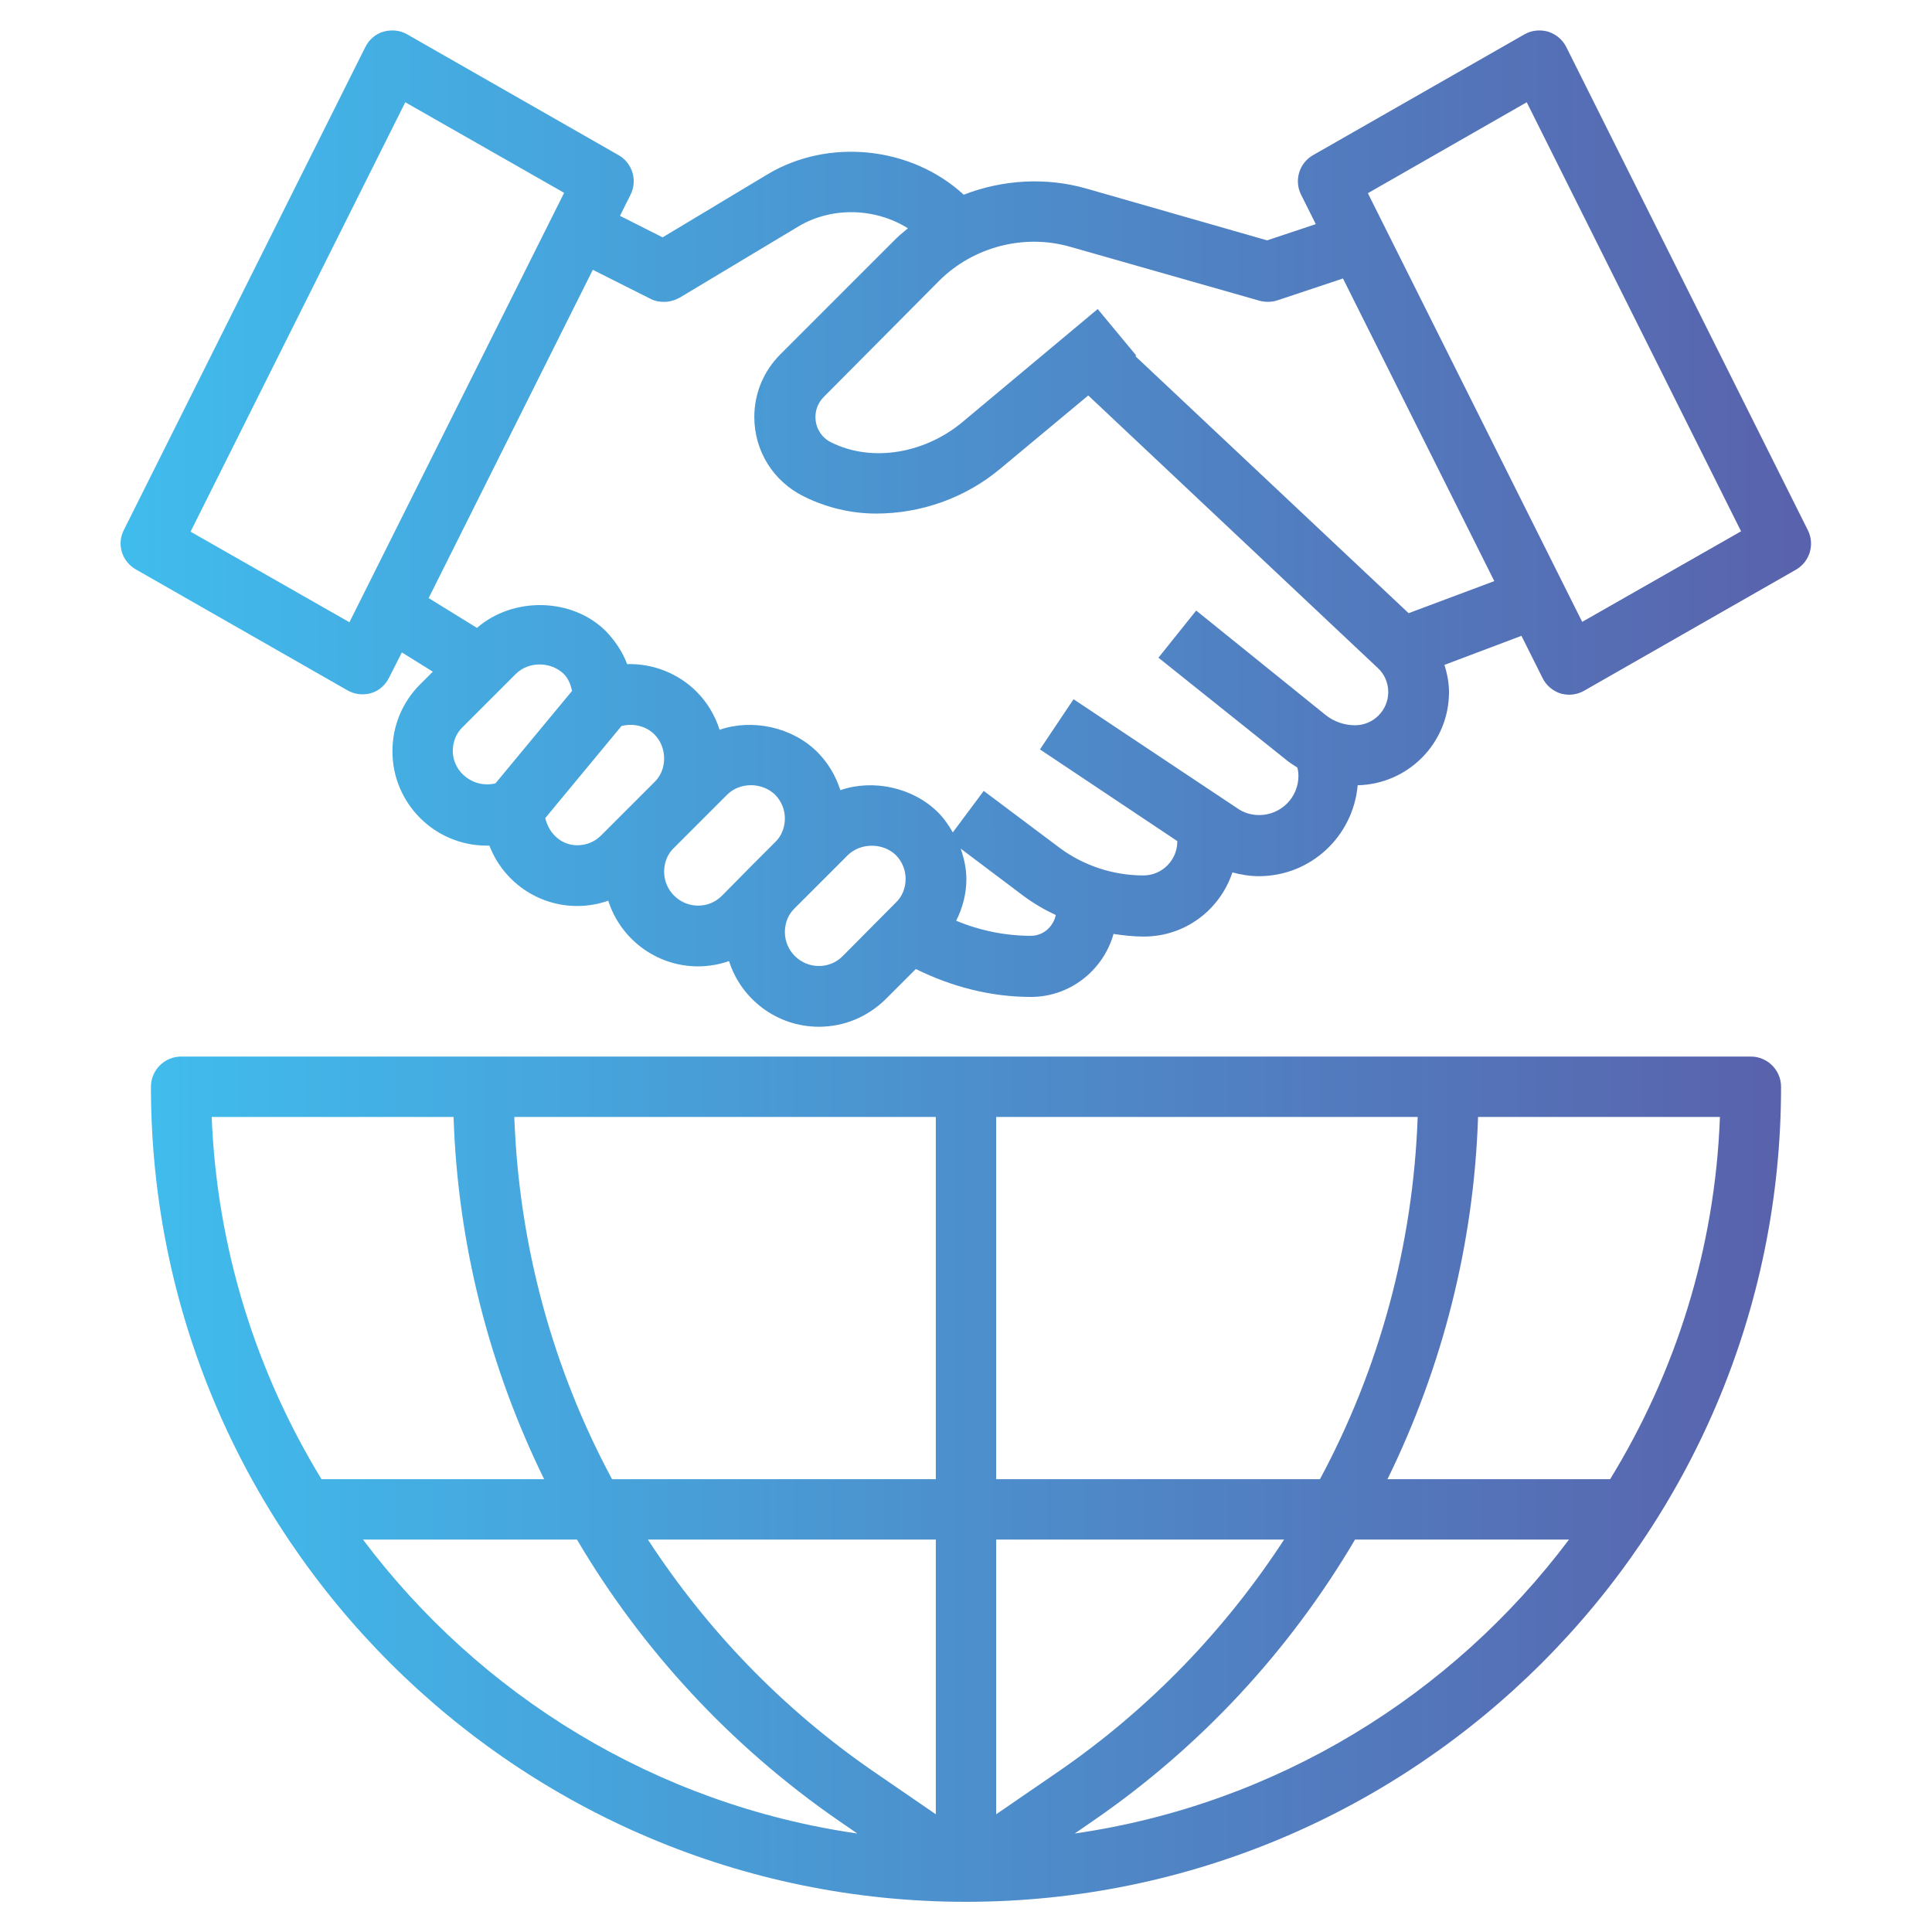
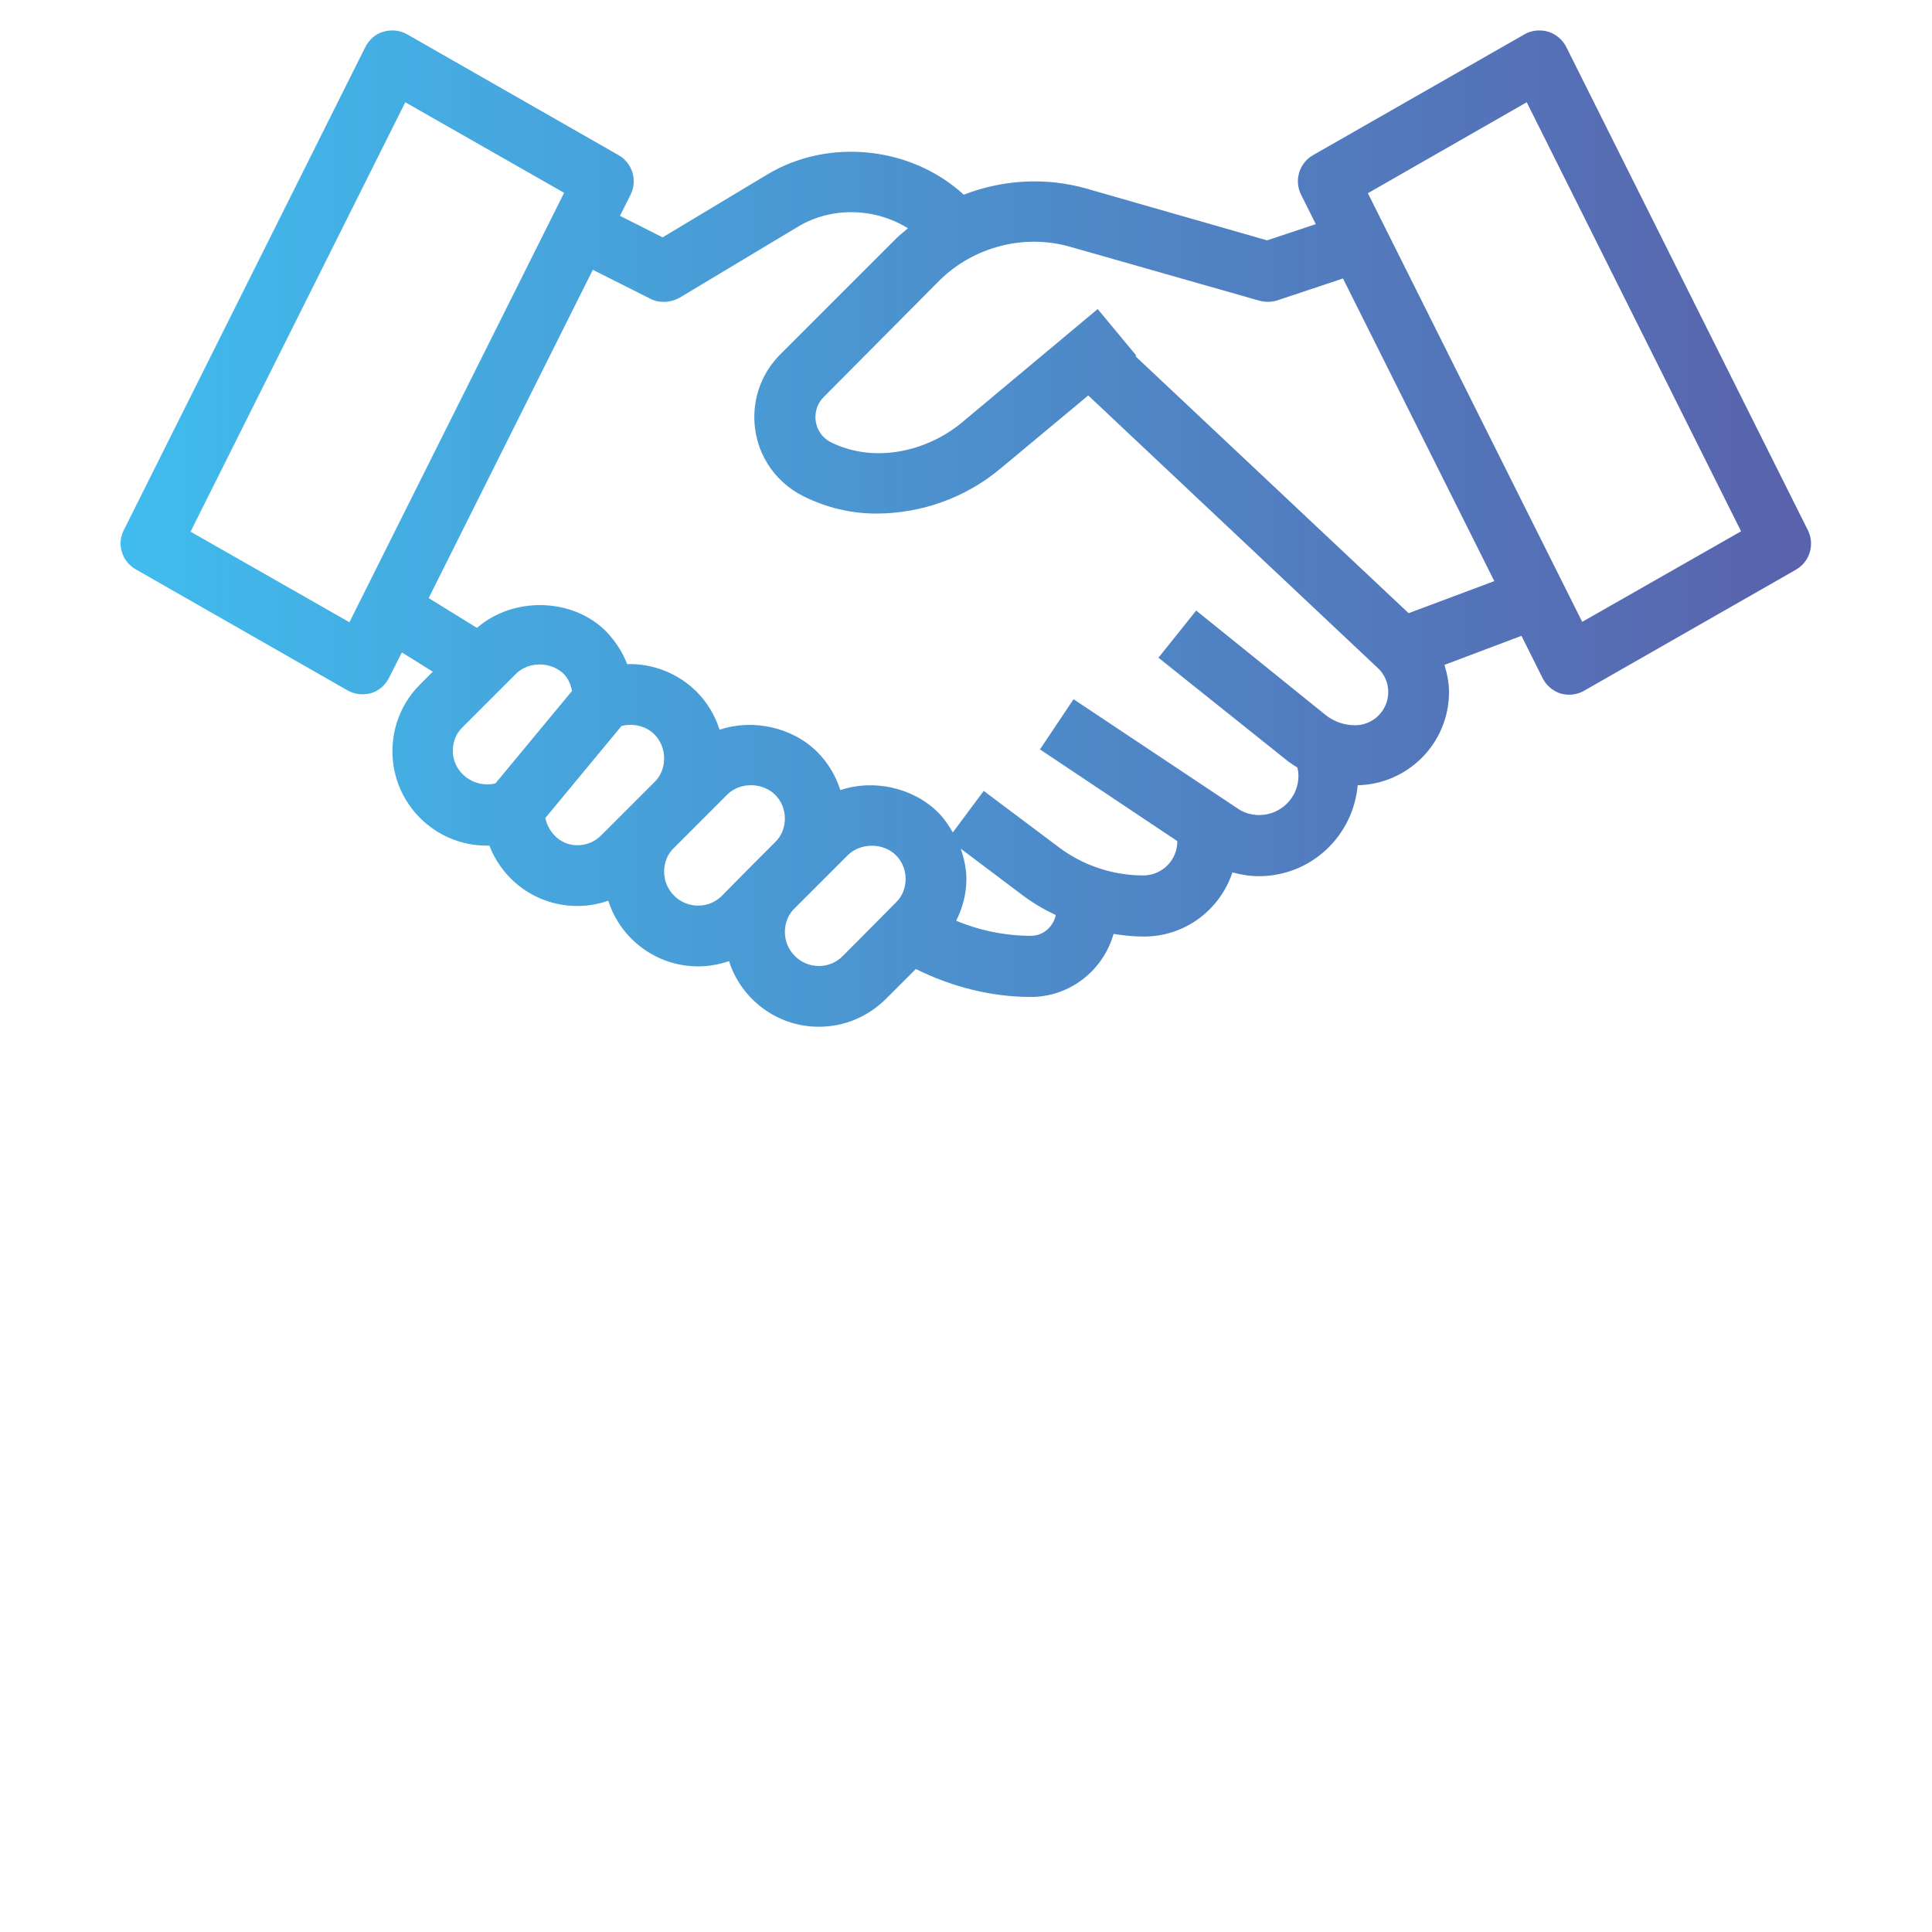
<svg xmlns="http://www.w3.org/2000/svg" id="Layer_3" x="0px" y="0px" viewBox="0 0 512 512" style="enable-background:new 0 0 512 512;" xml:space="preserve">
  <style type="text/css">	.st0{fill:url(#SVGID_1_);}	.st1{fill:url(#SVGID_2_);}</style>
  <g>
    <linearGradient id="SVGID_1_" gradientUnits="userSpaceOnUse" x1="40" y1="392" x2="472" y2="392">
      <stop offset="0" style="stop-color:#40BCED" />
      <stop offset="1" style="stop-color:#5962AC" />
    </linearGradient>
-     <path class="st0" d="M48,280c-4.4,0-8,3.6-8,8c0,119.1,96.9,216,216,216s216-96.9,216-216c0-4.4-3.6-8-8-8H48z M248,408v72.8  l-16.6-11.4c-24.1-16.6-44.2-37.6-59.7-61.4H248z M162.2,392c-15.7-29.2-24.7-62-25.9-96H248v96H162.2z M264,480.8V408h76.3  c-15.5,23.8-35.6,44.8-59.7,61.4L264,480.8z M264,392v-96h111.7c-1.2,34-10.2,66.8-25.9,96H264z M120.2,296  c1.1,33.8,9.5,66.4,24,96h-59c-17.2-28.2-27.7-60.9-29.1-96H120.2z M96.2,408h56.7c17.2,29.2,40.8,54.8,69.5,74.6l4.8,3.3  C173.8,478.2,127.2,449.3,96.2,408L96.2,408z M284.8,485.9l4.8-3.3c28.8-19.8,52.3-45.4,69.5-74.6h56.7  C384.8,449.3,338.2,478.2,284.8,485.9z M426.7,392h-59c14.5-29.6,22.9-62.2,24-96h64.1C454.5,331.1,444,363.8,426.7,392L426.7,392z  " />
    <linearGradient id="SVGID_2_" gradientUnits="userSpaceOnUse" x1="32.002" y1="140.002" x2="480.001" y2="140.002">
      <stop offset="0" style="stop-color:#40BCED" />
      <stop offset="1" style="stop-color:#5962AC" />
    </linearGradient>
    <path class="st1" d="M36,150.9l56,32c1.2,0.7,2.6,1.1,4,1.1c0.8,0,1.6-0.1,2.3-0.3c2.1-0.6,3.8-2.1,4.8-4.1l3.4-6.7l8.2,5.1  l-3.4,3.4c-4.7,4.7-7.3,11-7.3,17.7c0,13.8,11.2,25,25,25c0.2,0,0.5,0,0.7,0c3.6,9.4,12.7,16,23.3,16c2.8,0,5.6-0.5,8.2-1.4  c3.2,10.1,12.7,17.4,23.8,17.4c2.8,0,5.6-0.5,8.2-1.4c3.2,10.1,12.7,17.4,23.8,17.4c6.7,0,12.9-2.6,17.7-7.3l8-8  c9.5,4.7,19.9,7.4,30.5,7.4c10.4,0,19.2-7.1,21.9-16.7c2.6,0.4,5.3,0.7,8,0.7c11,0,20.2-7.1,23.5-17c2.3,0.6,4.6,1,7,1  c13.8,0,25-10.6,26.2-24.1c13.4-0.3,24.2-11.2,24.2-24.7c0-2.5-0.5-4.9-1.2-7.2l20.4-7.7l5.6,11.2c1,2,2.7,3.4,4.8,4.1  c0.8,0.2,1.5,0.3,2.3,0.3c1.4,0,2.8-0.4,4-1.1l56-32c3.7-2.1,5.1-6.7,3.2-10.5l-64-128c-1-2-2.7-3.4-4.8-4.1  c-2.1-0.6-4.4-0.4-6.3,0.7l-56,32c-3.7,2.1-5.1,6.7-3.2,10.5l3.9,7.8l-12.9,4.3L288,50c-10.8-3.1-22.3-2.4-32.6,1.6  c-13.9-12.8-35.8-15.1-52-5.4l-27.8,16.7l-11.3-5.7l2.8-5.6c1.9-3.8,0.5-8.4-3.2-10.5l-56-32c-1.9-1.1-4.2-1.3-6.3-0.7  c-2.1,0.6-3.8,2.1-4.8,4.1l-64,128C30.9,144.2,32.3,148.8,36,150.9z M120,199c0-2.4,0.9-4.7,2.6-6.3l14.1-14.1  c3.4-3.4,9.3-3.3,12.7,0c1.2,1.2,1.8,2.7,2.2,4.5l-20.3,24.5C125.7,209,120,204.8,120,199z M159.3,221.4c-1.7,1.7-3.9,2.6-6.3,2.6  c-4.2,0-7.5-3-8.5-7.2l20.2-24.4c3.1-0.8,6.5,0,8.7,2.2c1.7,1.7,2.6,4,2.6,6.4c0,2.4-0.9,4.7-2.6,6.3l-6.1,6.1c0,0,0,0,0,0  c0,0,0,0,0,0L159.3,221.4z M191.3,237.4c-1.7,1.7-3.9,2.6-6.3,2.6c-4.9,0-9-4-9-9c0-2.4,0.9-4.7,2.6-6.3l6.1-6.1l8-8  c3.4-3.4,9.3-3.3,12.7,0c1.7,1.7,2.6,4,2.6,6.3c0,2.4-0.9,4.7-2.6,6.3l-6.1,6.1c0,0,0,0,0,0c0,0,0,0,0,0L191.3,237.4z M223.3,253.4  c-1.7,1.7-3.9,2.6-6.3,2.6c-4.9,0-9-4-9-9c0-2.4,0.9-4.7,2.6-6.3l6.1-6.1l8-8c3.4-3.3,9.3-3.3,12.7,0c1.7,1.7,2.6,4,2.6,6.3  c0,2.4-0.9,4.7-2.6,6.3L223.3,253.4z M273.2,248c-6.8,0-13.6-1.4-19.8-4c1.7-3.4,2.7-7.1,2.7-11c0-2.8-0.6-5.5-1.5-8.1l16.6,12.5  c2.7,2,5.6,3.7,8.6,5.1C279.1,245.6,276.5,248,273.2,248L273.2,248z M404.6,27.1l56.8,113.7l-42.1,24L362.5,51.2L404.6,27.1z   M283.6,65.4l50.2,14.3c1.5,0.4,3.2,0.4,4.7-0.1l17.4-5.8l40.1,80.2l-22.7,8.5l-72.4-68.1l0.2-0.2l-10.2-12.3l-35.9,30  c-9.6,8-23.6,10.9-34.8,5.3c-2.6-1.3-4.1-3.9-4.1-6.7c0-2,0.8-3.9,2.2-5.3L249,74.3C258,65.4,271.4,61.9,283.6,65.4L283.6,65.4z   M172.4,79.2c1.1,0.6,2.4,0.8,3.6,0.8c1.4,0,2.8-0.4,4.1-1.1l31.5-18.9c8.9-5.3,20.4-4.9,29,0.5c-1,0.9-2.1,1.7-3,2.6l-30.8,30.8  c-4.4,4.4-6.9,10.3-6.9,16.6c0,9,5,17,13,21c6,3,12.6,4.6,19.3,4.6c12,0,23.7-4.2,32.9-11.9l23.3-19.4l76.7,72.2  c1.8,1.6,2.8,4,2.8,6.4c0,4.8-3.9,8.8-8.8,8.8c-2.9,0-5.7-1-7.9-2.8L317,161.8l-10,12.5l34.4,27.5c0.8,0.6,1.6,1.1,2.4,1.6  c0.2,0.7,0.3,1.5,0.3,2.2c0,5.8-4.7,10.4-10.4,10.4c-2.1,0-4.1-0.6-5.8-1.8l-43.4-28.9l-8.9,13.3l36.4,24.3c0,0,0,0.1,0,0.1  c0,4.9-4,9-9,9c-8,0-15.9-2.6-22.3-7.4l-20-15l-8.2,11c-1.1-1.9-2.3-3.7-3.9-5.3c-6.6-6.6-17.2-8.9-25.9-5.9  c-1.2-3.8-3.3-7.3-6.1-10.1c-6.6-6.6-17.2-8.9-25.9-5.9c-1.2-3.8-3.3-7.3-6.1-10.1c-4.8-4.8-11.5-7.5-18.4-7.3  c-1.2-3.2-3.2-6.2-5.6-8.7c-9-9-24.7-9.2-34.2-0.9l-12.8-7.9l43.5-87L172.4,79.2z M107.4,27.1l42.1,24L92.6,164.9l-42.1-24  L107.4,27.1z" />
  </g>
</svg>